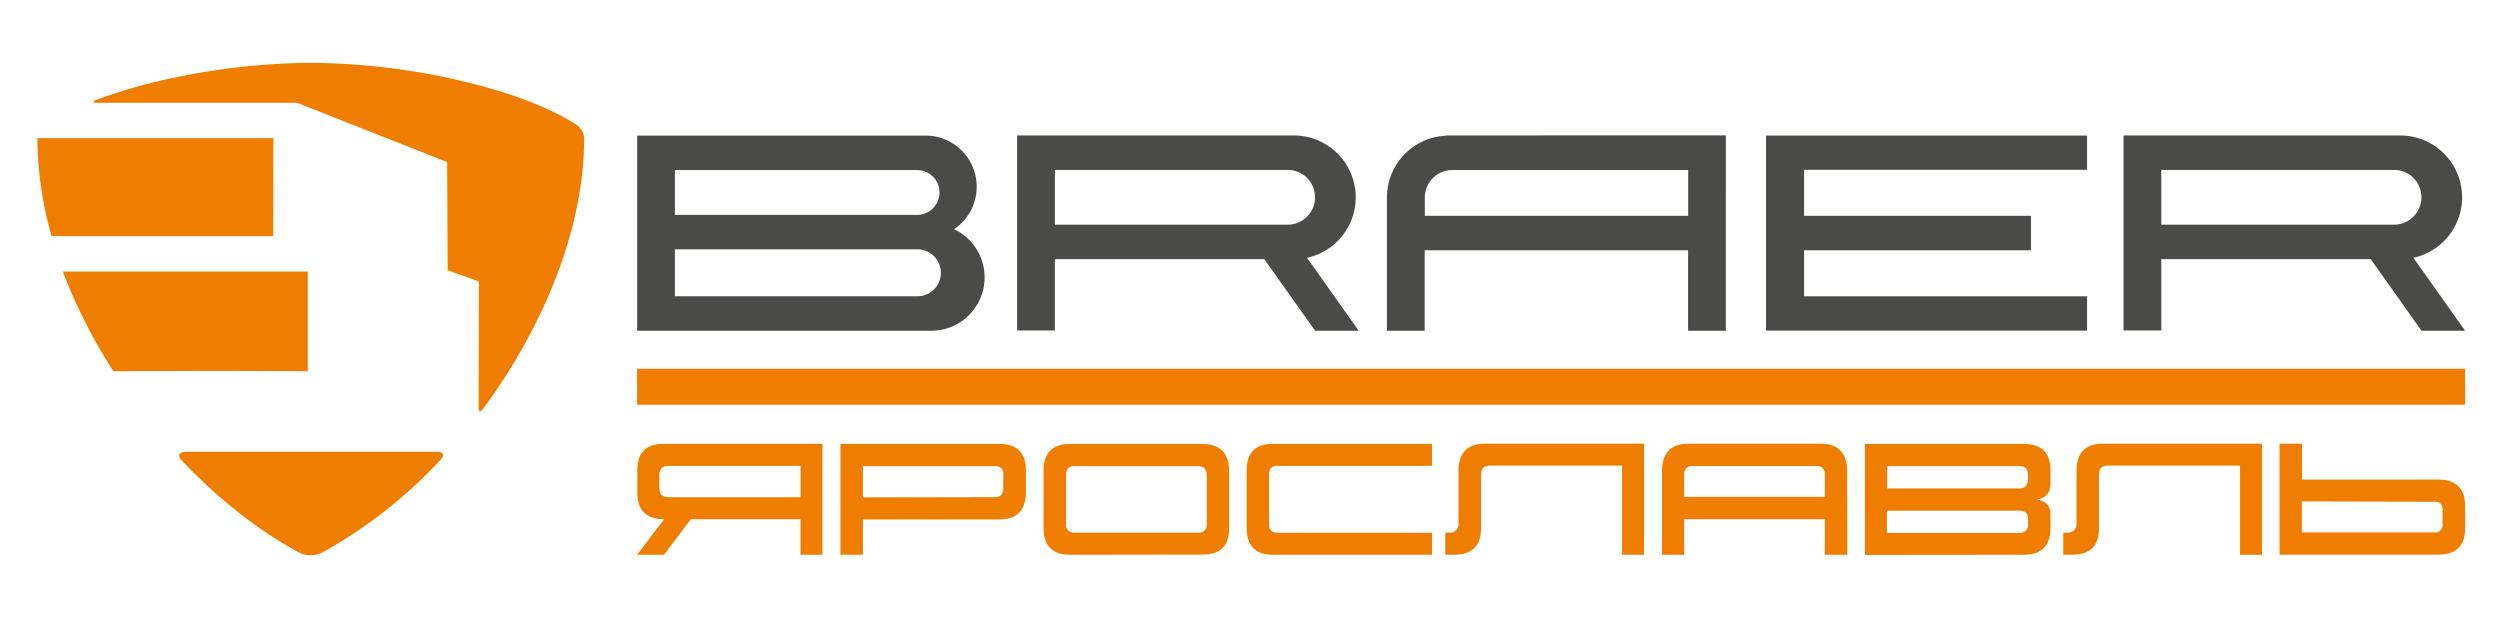
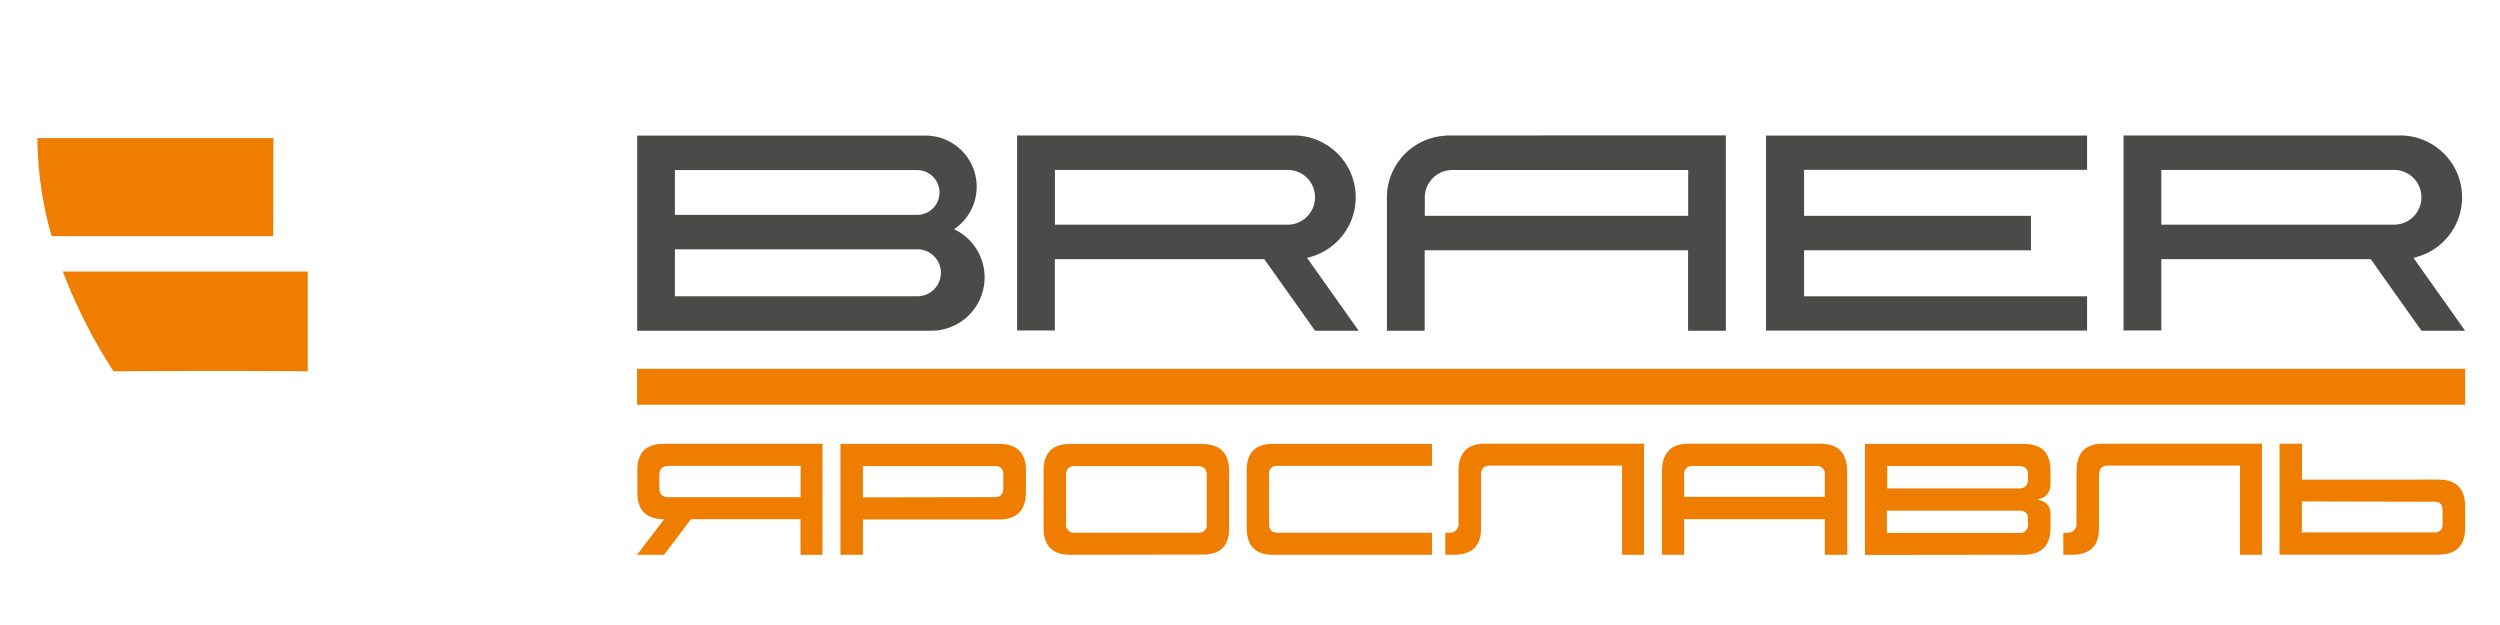
<svg xmlns="http://www.w3.org/2000/svg" id="Layer_1" data-name="Layer 1" viewBox="0 0 702.99 175.75">
  <defs>
    <style>.cls-1{fill:#ef7d00;}.cls-2{fill:#4a4a49;}</style>
  </defs>
  <path class="cls-1" d="M10.46,39c0-.1,0,0,0-.16l66.42,0L76.82,66.4H14.51a102.27,102.27,0,0,1-4-27.4" />
  <path class="cls-1" d="M31.93,104.44A151.22,151.22,0,0,1,17.66,76.36H86.54v28.05s-21.27-.23-54.61,0" />
-   <path class="cls-1" d="M90.72,155.31a7.2,7.2,0,0,1-6.73,0c-12-6.48-23.31-15.67-33.12-26.09-.38-.54-.6-1.07-.42-1.45.4-.86,1.92-.71,4-.73l69.05,0a1.27,1.27,0,0,1,1,.63c.18.33,0,.84-.4,1.37a132.31,132.31,0,0,1-33.38,26.25" />
-   <path class="cls-1" d="M142.87,104.69q-2.44,3.87-5.11,7.61l-.53.74q-.82,1.14-1.65,2.25c-.26.27-.48.41-.66.35s-.29-.33-.33-.71v-2c0-.33,0-.67,0-1l.09-32.78-8.79-3.14-.15-30.44L83.55,28.91H26.78c-.24-.05-.41-.12-.42-.23a.5.5,0,0,1,.21-.41,150.62,150.62,0,0,1,20.66-6.05,192.33,192.33,0,0,1,40.13-4.55,192,192,0,0,1,40.15,4.56c13.24,3,25.29,7,34.23,12.61A5.08,5.08,0,0,1,164.26,39c0,21.39-8.22,44.71-21.39,65.67" />
  <path class="cls-2" d="M258.47,83.3H189.78V70.11H258.1a6.6,6.6,0,0,1,.37,13.18M189.78,47.83h68A6.29,6.29,0,0,1,258,60.42H189.78Zm78.51,16.61a14.38,14.38,0,0,0-8-26.31l-81.12,0V93h82.48a15,15,0,0,0,6.67-28.54" />
  <path class="cls-2" d="M296.64,47.78h65.77a7.7,7.7,0,0,1-.1,15.39H296.64ZM369.8,93h12.26L367.53,72.49a17.4,17.4,0,0,0-3.74-34.4l-.46,0v0H286V92.93h10.62V72.86h58.88Z" />
  <path class="cls-2" d="M607.75,47.78h65.77a7.7,7.7,0,0,1-.1,15.39H607.75ZM680.92,93h12.26L678.64,72.49a17.4,17.4,0,0,0-3.74-34.4l-.46,0v0H597.13V92.93h10.62V72.86h58.88Z" />
  <path class="cls-2" d="M400.65,60.69V55.78h0a2.6,2.6,0,0,1,0-.26v0a7.74,7.74,0,0,1,7.56-7.71h66.5V60.69Zm6.08-22.6v.06A17.39,17.39,0,0,0,390,55.35h0V93h10.62V70.38h74.06V93h10.62V38.07Z" />
  <polygon class="cls-2" points="586.88 83.32 507.3 83.32 507.3 70.38 571.1 70.38 571.1 60.69 507.3 60.69 507.3 47.75 586.88 47.75 586.88 38.12 496.6 38.12 496.6 92.96 586.88 92.96 586.88 83.32" />
  <rect class="cls-1" x="179.14" y="103.7" width="514.04" height="10.11" />
  <path class="cls-1" d="M186.75,146q-7.53,0-7.53-7.44v-6.39q0-7.37,7.41-7.37h44.64V156H225.1V146H194.27l-7.54,10h-7.59Zm-1.37-12.46,0,3.47c0,1.87.83,2.8,2.54,2.8h37.2V131h-37C186.31,131,185.4,131.87,185.38,133.55Z" />
  <path class="cls-1" d="M242.65,146.08V156h-6.32V124.81h44.49q7.67,0,7.66,7.42v6.14q0,7.71-7.59,7.71Zm37.07-15H242.65v8.78l37.17-.07c1.52,0,2.28-.83,2.3-2.47v-3.82A2.12,2.12,0,0,0,279.72,131.06Z" />
  <path class="cls-1" d="M300.94,156q-7.49,0-7.49-7.51V132.33q0-7.49,7.42-7.49H338q7.61,0,7.61,7.66v16.15q0,7.29-7.36,7.29Zm38.4-8.7V133.69c0-1.74-.84-2.61-2.5-2.61H302.26a2.18,2.18,0,0,0-2.49,2.44v13.72a2.22,2.22,0,0,0,2.49,2.54h34.63A2.17,2.17,0,0,0,339.34,147.32Z" />
  <path class="cls-1" d="M402.67,156H357.93q-7.37,0-7.36-7.59v-16.2q0-7.39,7.36-7.39h44.74V131H359.31a2.15,2.15,0,0,0-2.47,2.4v13.85q0,2.55,2.37,2.55h43.46Z" />
  <path class="cls-1" d="M456.12,130.93H418.9c-1.63,0-2.45.87-2.45,2.62v15.08q0,7.37-7.66,7.36h-2.38V149.8l1.33,0a2.41,2.41,0,0,0,2.39-2.64V132.43q0-7.67,7.49-7.67l44.66,0V156h-6.16Z" />
  <path class="cls-1" d="M519.45,156h-6.31v-10H473.57v10h-6.22V132.5q0-7.74,7.52-7.74h37q7.55,0,7.54,7.82Zm-45.88-16.28h39.57v-6.2a2.2,2.2,0,0,0-2.5-2.48H476.06a2.23,2.23,0,0,0-2.49,2.55Z" />
  <path class="cls-1" d="M569,156l-44.59.05V124.84h44.74q7.44,0,7.44,7.46V136q0,3.84-3.87,4.47c2.6.4,3.89,1.79,3.87,4.19v3.92Q576.52,156,569,156Zm-1.25-6.14a2.24,2.24,0,0,0,2.52-2.5v-1.22q.06-2.55-2.37-2.55H530.59v6.27Zm-37.07-12.51h37.07q2.47,0,2.52-2.61v-1.22c0-1.64-.83-2.46-2.59-2.46h-37Z" />
  <path class="cls-1" d="M629.89,130.93H592.67c-1.63,0-2.45.87-2.45,2.62v15.08q0,7.37-7.66,7.36h-2.37V149.8l1.32,0a2.42,2.42,0,0,0,2.4-2.64V132.43q0-7.67,7.49-7.67l44.66,0V156h-6.17Z" />
  <path class="cls-1" d="M685.59,134.85q7.59,0,7.59,7.56v6.14q0,7.42-7.67,7.42H641V124.76h6.31v10.11Zm1.25,12.46,0-3.82c0-1.6-.73-2.4-2.15-2.4L647.27,141v8.71h37.17A2.12,2.12,0,0,0,686.84,147.31Z" />
</svg>